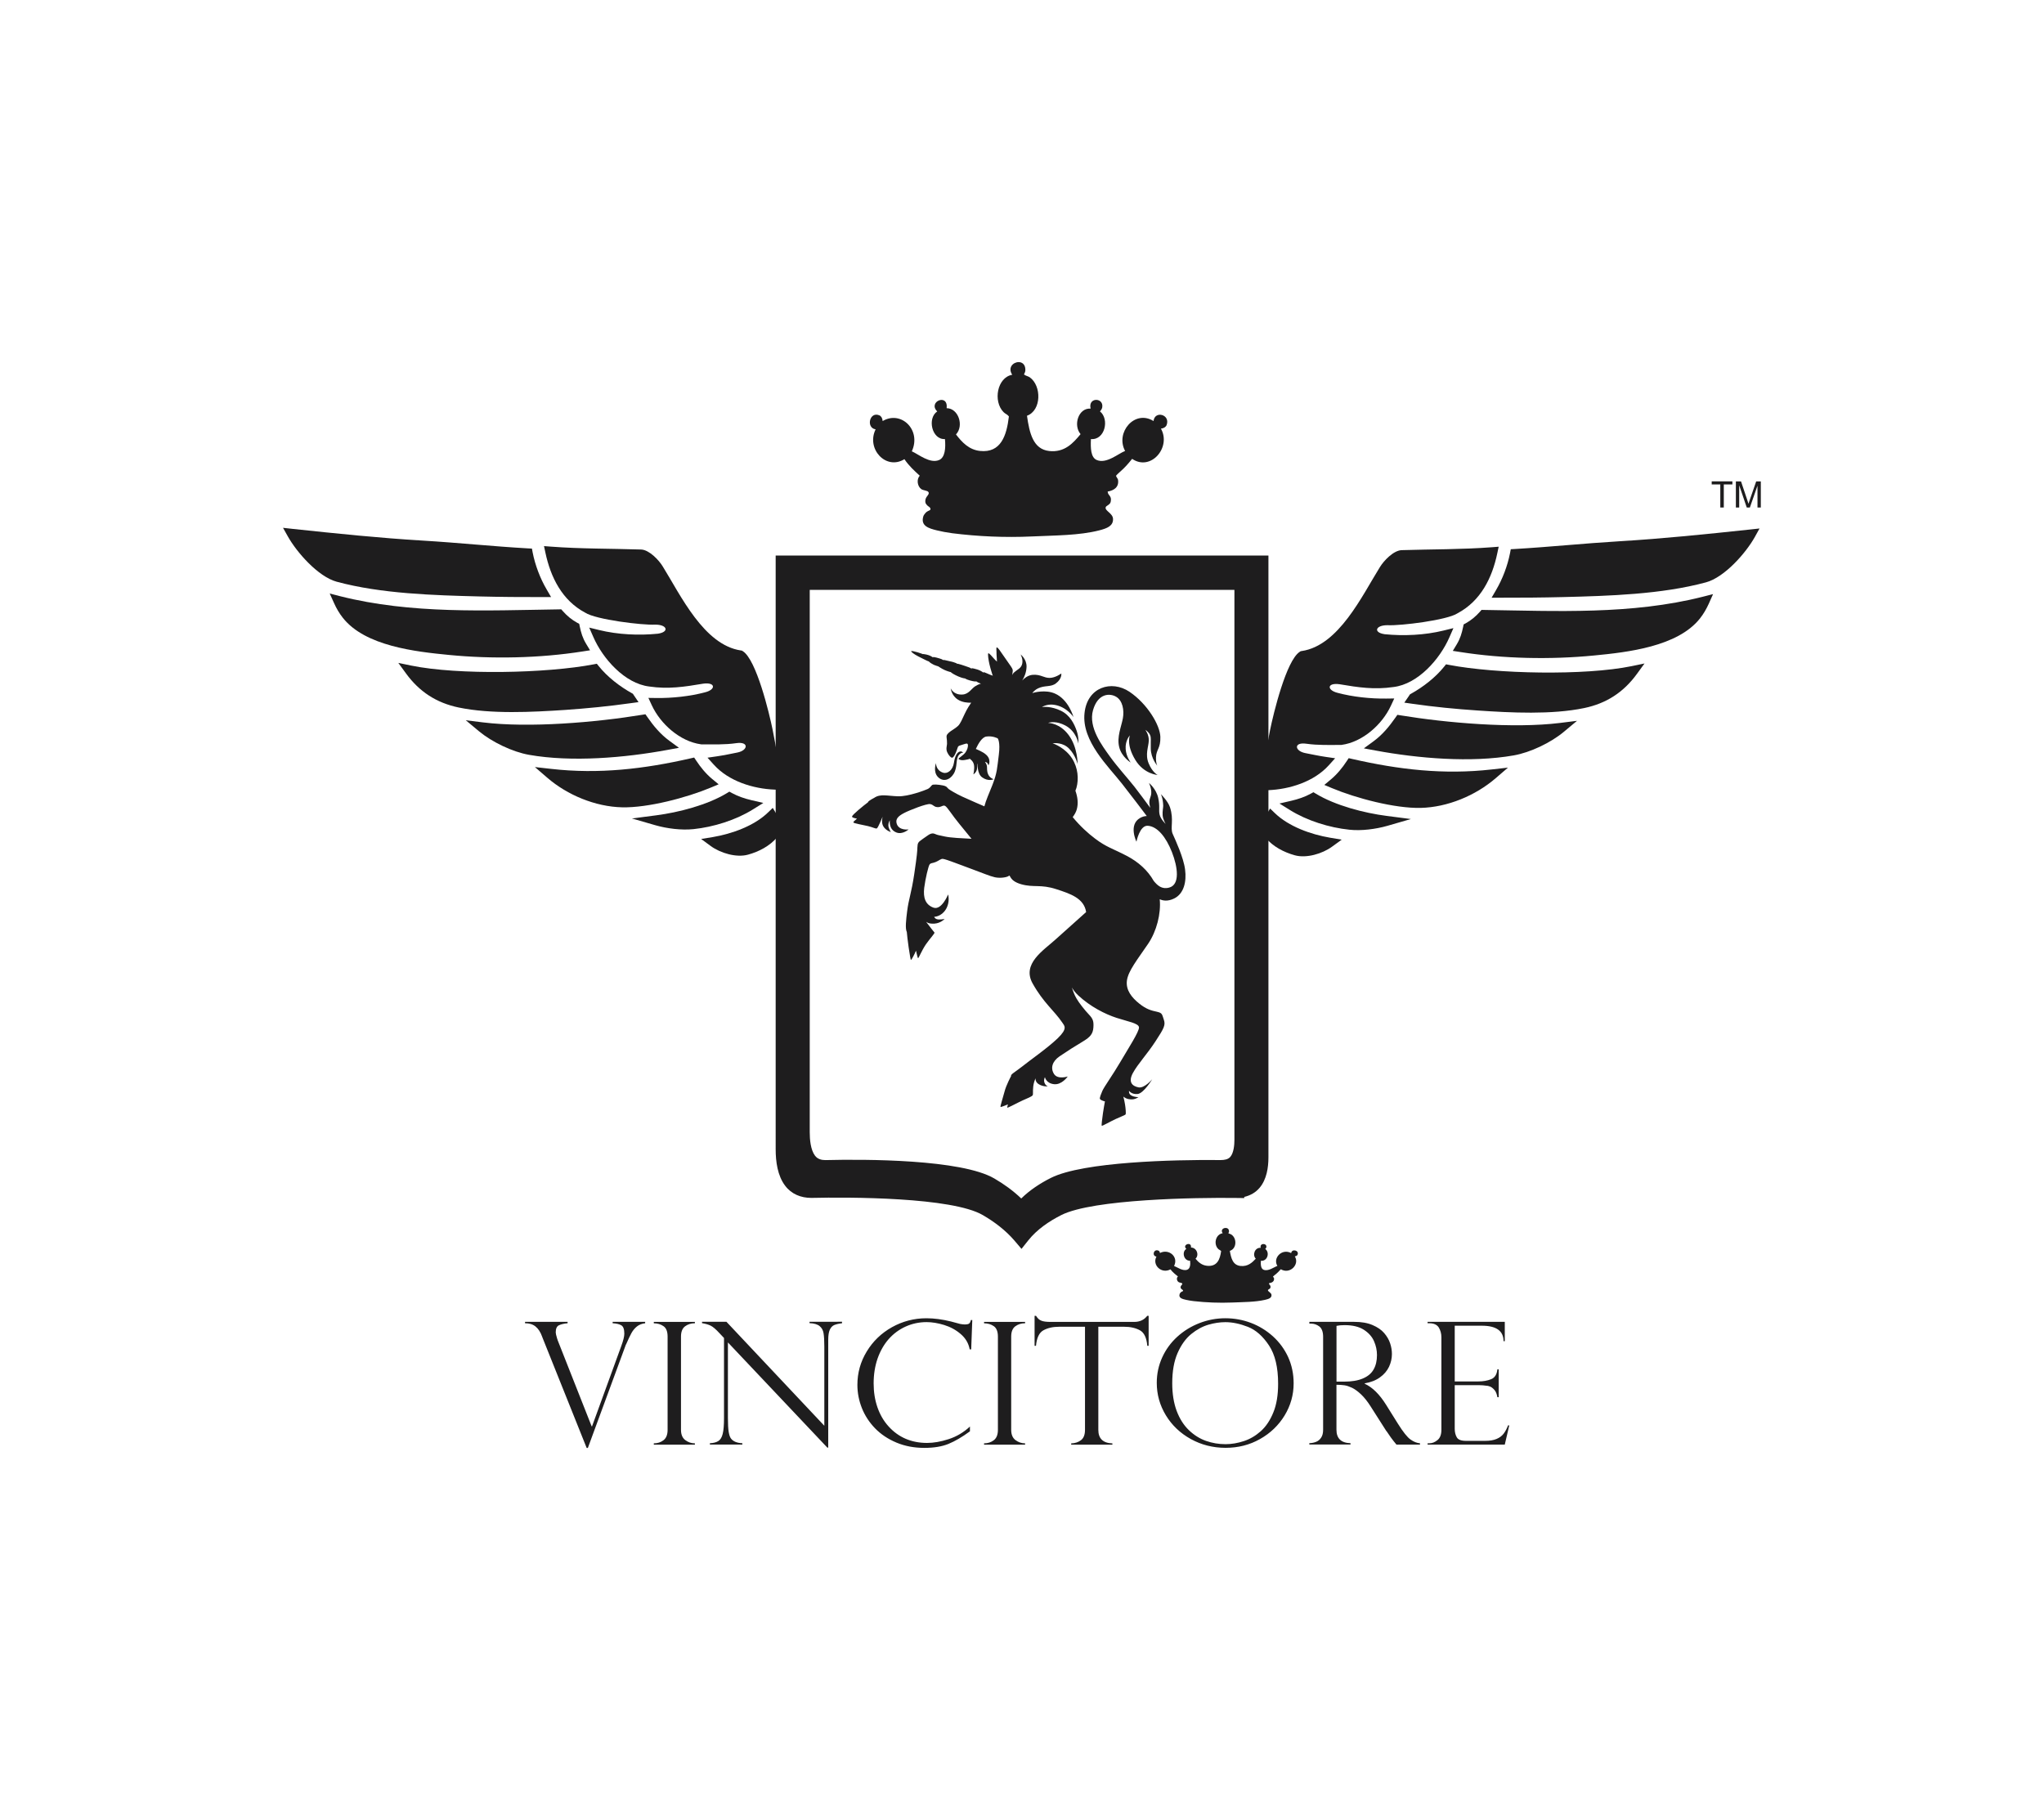
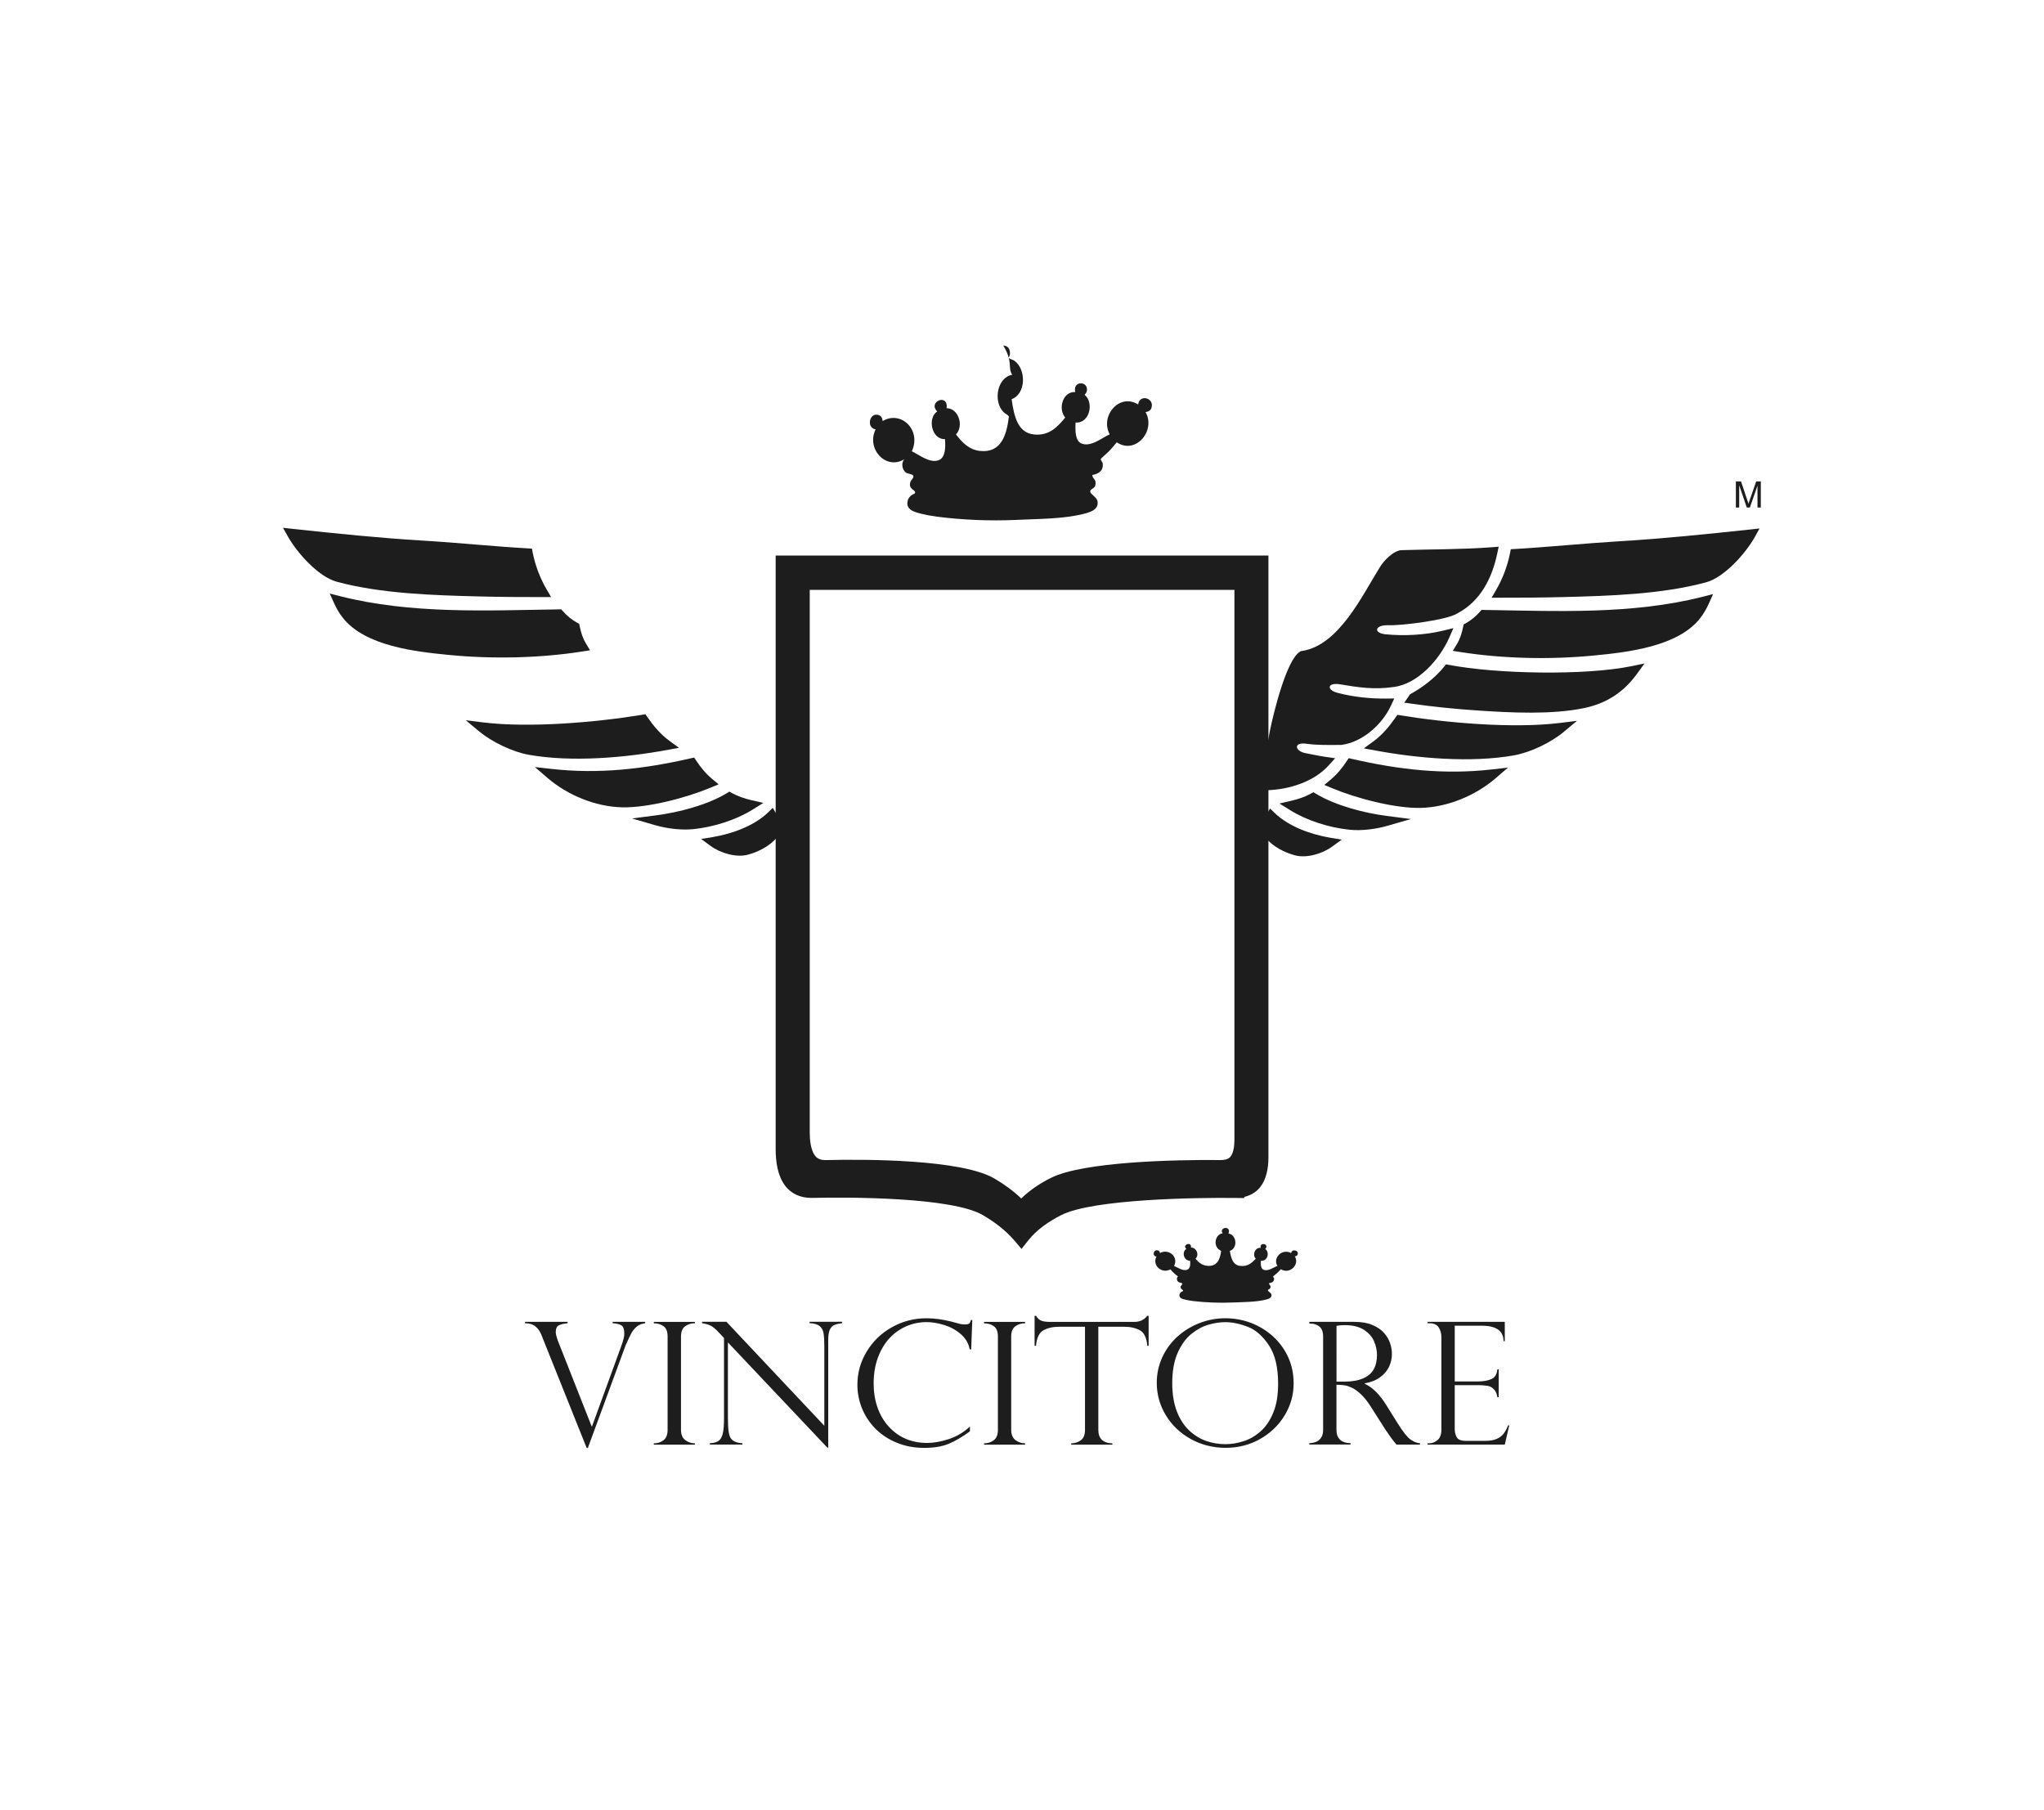
<svg xmlns="http://www.w3.org/2000/svg" version="1.1" id="Layer_1" x="0px" y="0px" viewBox="0 0 392.45 347.56" style="enable-background:new 0 0 392.45 347.56;" xml:space="preserve">
  <style type="text/css">
	.st0{fill:#1E1D1E;}
	.st1{fill-rule:evenodd;clip-rule:evenodd;fill:#1E1D1E;}
</style>
  <g>
    <path class="st0" d="M274.1,254.09v-0.27h14.82v3.71h-0.24c0-1.98-1.4-2.97-4.18-2.97h-5.19v10.7h4.56c0.9,0,1.71-0.14,2.41-0.42   c0.71-0.28,1.12-0.91,1.22-1.9h0.25v5.35h-0.25c-0.1-0.61-0.29-1.08-0.57-1.4c-0.28-0.32-0.56-0.54-0.84-0.65   c-0.28-0.11-0.52-0.16-0.74-0.16c-0.41-0.06-0.82-0.1-1.26-0.1h-4.78v8.37c0,0.63,0.13,1.17,0.39,1.63   c0.25,0.46,0.84,0.69,1.76,0.69h3.69c0.89,0,1.62-0.12,2.2-0.37c0.58-0.24,1.03-0.59,1.36-1.02c0.33-0.44,0.61-0.97,0.84-1.58h0.23   l-0.86,3.69H274.1v-0.25h0.34c0.53,0,1.05-0.2,1.55-0.61c0.51-0.4,0.76-1.07,0.76-1.98v-17.77c0-0.72-0.18-1.35-0.51-1.89   c-0.35-0.53-0.95-0.8-1.8-0.8H274.1z M251.73,254.16h-0.33v-0.34h8.6c1.39,0,2.56,0.2,3.52,0.61c0.96,0.41,1.71,0.92,2.24,1.54   c0.54,0.63,0.92,1.28,1.15,1.98c0.23,0.69,0.34,1.38,0.34,2.05c0,0.85-0.19,1.67-0.56,2.46c-0.38,0.78-0.95,1.46-1.74,2.02   c-0.78,0.57-1.75,0.95-2.93,1.15v0.07c1.49,0.68,2.86,2.04,4.12,4.06l2.25,3.6c1.01,1.61,1.82,2.63,2.44,3.06   c0.61,0.43,1.21,0.67,1.81,0.72v0.25h-4.52c-0.2-0.23-0.37-0.46-0.55-0.68c-0.17-0.22-0.35-0.45-0.53-0.7   c-0.12-0.16-0.28-0.41-0.5-0.73c-0.22-0.33-0.35-0.51-0.4-0.55l-2.97-4.66c-0.6-0.95-1.21-1.72-1.83-2.31   c-0.62-0.59-1.21-1.02-1.75-1.28c-0.54-0.25-1.02-0.42-1.46-0.48c-0.44-0.06-0.94-0.1-1.53-0.1v8.63c0,1.68,0.9,2.54,2.7,2.59v0.25   h-7.91v-0.25c0.49-0.02,0.93-0.11,1.32-0.27c0.38-0.15,0.7-0.42,0.95-0.8c0.26-0.38,0.38-0.89,0.38-1.53v-17.83   c0-0.94-0.24-1.6-0.73-1.99C252.84,254.35,252.31,254.16,251.73,254.16z M256.61,265.3h1.42c1.48,0,2.71-0.2,3.65-0.61   c0.95-0.4,1.64-0.98,2.06-1.74c0.43-0.75,0.64-1.67,0.64-2.76c0-0.91-0.19-1.8-0.57-2.66c-0.38-0.87-1.03-1.6-1.95-2.19   c-0.92-0.59-2.15-0.89-3.7-0.89c-0.63,0-1.15,0.05-1.55,0.14V265.3z M248.38,265.63c0,2.21-0.58,4.26-1.73,6.16   c-1.16,1.9-2.73,3.41-4.72,4.53c-1.99,1.13-4.2,1.69-6.61,1.69c-2.43,0-4.66-0.57-6.69-1.69c-2.02-1.12-3.62-2.64-4.78-4.55   c-1.16-1.91-1.75-3.99-1.75-6.24c0-1.73,0.35-3.35,1.04-4.87c0.69-1.52,1.66-2.85,2.9-3.98c1.25-1.13,2.66-2,4.26-2.62   c1.59-0.62,3.26-0.93,4.98-0.93c1.7,0,3.34,0.3,4.9,0.89c1.56,0.59,2.96,1.45,4.21,2.57c1.24,1.12,2.22,2.45,2.93,3.98   C248.02,262.11,248.38,263.8,248.38,265.63z M245.4,265.7c0-3.14-0.58-5.59-1.76-7.36c-1.17-1.77-2.52-2.96-4.04-3.56   c-1.54-0.6-2.97-0.9-4.33-0.9c-1.04,0-2.13,0.16-3.26,0.49c-1.12,0.33-2.22,0.92-3.28,1.78c-1.06,0.86-1.94,2.08-2.63,3.65   c-0.69,1.57-1.03,3.51-1.03,5.81c0,2.03,0.29,3.8,0.85,5.31c0.57,1.51,1.35,2.74,2.35,3.7c0.99,0.95,2.09,1.64,3.29,2.06   c1.2,0.42,2.44,0.63,3.74,0.63c1.16,0,2.33-0.2,3.52-0.59c1.19-0.39,2.27-1.03,3.26-1.91c0.98-0.88,1.79-2.08,2.4-3.59   C245.1,269.72,245.4,267.87,245.4,265.7z M220.55,258.42h-0.27c-0.13-1.54-0.6-2.53-1.42-2.98c-0.82-0.45-1.84-0.68-3.04-0.68   h-4.94v19.8c0,1.67,0.9,2.54,2.7,2.6v0.25h-7.91v-0.25c0.74-0.02,1.37-0.23,1.88-0.62c0.51-0.39,0.77-1.05,0.77-1.98v-19.8h-4.95   c-1.21,0-2.21,0.23-3.03,0.68c-0.82,0.45-1.29,1.45-1.43,2.98h-0.27v-5.76h0.27c0.18,0.27,0.33,0.46,0.47,0.59   c0.13,0.13,0.31,0.24,0.52,0.33c0.21,0.09,0.47,0.16,0.75,0.19c0.28,0.04,0.63,0.06,1.02,0.06h16.1c1.08,0,1.91-0.39,2.5-1.17h0.27   V258.42z M196.82,253.82v0.27c-0.74,0-1.37,0.2-1.89,0.59c-0.52,0.39-0.78,1.05-0.78,1.97v17.9c0,0.91,0.28,1.57,0.83,1.98   c0.55,0.41,1.17,0.62,1.84,0.62v0.25h-7.88v-0.25c0.72,0,1.34-0.2,1.87-0.6c0.52-0.4,0.79-1.06,0.79-1.99v-17.9   c0-0.98-0.27-1.65-0.79-2.01c-0.53-0.37-1.15-0.55-1.87-0.55v-0.27H196.82z M186.47,259.1h-0.29c-0.21-1.15-0.78-2.13-1.71-2.93   c-0.93-0.8-1.99-1.38-3.2-1.75c-1.21-0.37-2.33-0.55-3.37-0.55c-1.43,0-2.77,0.29-4.03,0.86c-1.25,0.57-2.33,1.37-3.25,2.41   c-0.91,1.04-1.62,2.29-2.13,3.74c-0.5,1.46-0.75,3.04-0.75,4.75c0,1.65,0.24,3.19,0.73,4.6c0.49,1.41,1.2,2.64,2.15,3.68   c0.94,1.04,2.03,1.83,3.26,2.36c1.24,0.53,2.61,0.8,4.12,0.8c1.26,0,2.65-0.24,4.15-0.73c1.51-0.49,2.87-1.29,4.08-2.42v0.92   c-1.5,1.1-2.87,1.9-4.11,2.41c-1.25,0.51-2.79,0.77-4.65,0.77c-1.96,0-3.74-0.34-5.36-1.02c-1.62-0.68-2.98-1.59-4.1-2.74   c-1.11-1.15-1.96-2.45-2.53-3.89c-0.57-1.44-0.86-2.92-0.86-4.45c0-2.29,0.59-4.43,1.79-6.4c1.19-1.97,2.81-3.53,4.84-4.67   c2.04-1.14,4.25-1.72,6.63-1.72c1.47,0,3.04,0.21,4.71,0.62l1.75,0.47c0.34,0.06,0.63,0.1,0.87,0.1c0.44,0,0.73-0.06,0.87-0.18   c0.15-0.12,0.26-0.35,0.33-0.67h0.27L186.47,259.1z M161.67,253.82v0.27c-0.63,0.07-1.13,0.19-1.49,0.34   c-0.37,0.16-0.65,0.46-0.86,0.91c-0.2,0.45-0.3,1.1-0.3,1.96v20.67h-0.17l-19.09-20.2v14.5c0,1.21,0.05,2.1,0.15,2.69   c0.1,0.59,0.24,1.01,0.44,1.27c0.42,0.55,1.14,0.85,2.18,0.9v0.25h-6.23v-0.25c0.7-0.03,1.24-0.18,1.63-0.43   c0.39-0.25,0.67-0.71,0.83-1.38c0.17-0.67,0.25-1.67,0.25-3.02v-15.38l-0.83-0.88c-0.72-0.79-1.31-1.29-1.75-1.5   c-0.44-0.21-0.98-0.36-1.64-0.47v-0.27h4.68l18.8,19.97v-15.22c0-1.14-0.05-1.99-0.15-2.56c-0.09-0.56-0.34-1.02-0.76-1.36   c-0.41-0.34-1.06-0.53-1.93-0.56v-0.27H161.67z M133.42,253.82v0.27c-0.75,0-1.37,0.2-1.89,0.59c-0.52,0.39-0.78,1.05-0.78,1.97   v17.9c0,0.91,0.28,1.57,0.83,1.98c0.55,0.41,1.16,0.62,1.84,0.62v0.25h-7.89v-0.25c0.72,0,1.34-0.2,1.86-0.6   c0.52-0.4,0.79-1.06,0.79-1.99v-17.9c0-0.98-0.26-1.65-0.79-2.01c-0.52-0.37-1.14-0.55-1.86-0.55v-0.27H133.42z M123.87,253.82   v0.27c-0.63,0.07-1.16,0.28-1.57,0.61c-0.42,0.33-0.78,0.76-1.07,1.29c-0.29,0.53-0.62,1.23-1,2.11c-0.05,0.05-0.11,0.18-0.17,0.39   l-7.19,19.54h-0.23l-8.47-21.15c0-0.04-0.02-0.1-0.07-0.19c-0.32-0.91-0.76-1.57-1.29-1.99c-0.53-0.42-1.2-0.62-2-0.61v-0.27h8.17   v0.27c-0.69,0.06-1.24,0.19-1.65,0.38c-0.42,0.19-0.63,0.65-0.63,1.38c0,0.19,0.09,0.59,0.27,1.18c0.02,0.05,0.04,0.11,0.06,0.17   c0.02,0.06,0.03,0.11,0.04,0.14l6.53,16.55h0.07l5.61-15.41c0.39-1.06,0.59-1.85,0.59-2.39c0-0.84-0.19-1.38-0.57-1.6   c-0.37-0.23-0.93-0.36-1.67-0.4v-0.27H123.87z" />
    <path class="st0" d="M234.76,236.8c-1.42,0.23-1.8,2.18-0.81,3.07c0.16,0.13,0.34,0.18,0.51,0.36c-0.22,1.6-0.76,3.01-2.68,2.83   c-1.05-0.1-1.7-0.72-2.24-1.36c0.76-0.71,0.22-2.15-0.87-2.15c0.16-1.26-1.79-0.53-0.89,0.26c-0.93,0.56-0.5,2.33,0.72,2.27   c0.09,0.76,0,1.51-0.53,1.72c-0.86,0.34-1.94-0.48-2.55-0.71c0.91-1.76-1-3.38-2.71-2.49c-0.03-0.25-0.15-0.41-0.32-0.47   c-0.91-0.34-1.26,1.04-0.35,1.16c-0.88,1.6,0.96,3.39,2.69,2.45c0.4,0.53,0.91,0.95,1.44,1.36c-0.33,0.28-0.24,0.85,0.13,1.09   c0.18,0.13,0.59,0.11,0.68,0.27c0.13,0.25-0.4,0.35-0.29,0.85c0.04,0.11,0.14,0.2,0.22,0.27c0.04,0.04,0.27,0.12,0.24,0.27   c-0.01,0.13-0.17,0.1-0.37,0.24c-0.08,0.06-0.25,0.25-0.27,0.33c-0.32,0.83,0.53,1.02,1.24,1.18c0.39,0.09,0.93,0.18,1.44,0.24   c2.37,0.27,4.89,0.37,7.4,0.27c2.13-0.09,4.38-0.08,6.27-0.51c0.72-0.16,1.31-0.36,1.27-0.94c-0.02-0.46-0.76-0.66-0.68-0.95   c0.04-0.13,0.4-0.19,0.47-0.44c0.12-0.53-0.26-0.49-0.28-0.86c0.6-0.09,1.07-0.36,0.97-0.98c-0.01-0.07-0.2-0.25-0.19-0.32   c0-0.02,0.29-0.25,0.38-0.32c0.49-0.38,0.75-0.67,1.12-1.07c1.74,1.05,3.67-0.93,2.68-2.48c0.27-0.03,0.45-0.13,0.53-0.3   c0.37-0.87-1.12-1.21-1.22-0.32c-1.75-0.97-3.59,0.94-2.65,2.46c-0.65,0.22-1.74,1.09-2.64,0.74c-0.54-0.22-0.58-0.97-0.53-1.72   c1.31,0.11,1.74-1.64,0.84-2.27c0.13-0.16,0.23-0.24,0.22-0.48c-0.03-0.68-1.34-0.65-1.09,0.25c-1.15-0.07-1.64,1.37-0.95,2.1   c-0.68,0.72-1.49,1.53-2.92,1.39c-1.49-0.15-1.82-1.49-2.06-2.9c1.36-0.43,1.38-2.47,0.25-3.16c-0.16-0.1-0.35-0.11-0.54-0.23   c0.09-0.17,0.16-0.25,0.12-0.47c-0.04-0.38-0.32-0.54-0.61-0.54C234.86,235.76,234.31,236.2,234.76,236.8" />
    <path class="st1" d="M155.47,113.27v104.16c0,1.36,0.16,3.35,1.01,4.48c0.49,0.65,1.23,0.85,1.97,0.85   c7.65-0.19,26.12-0.17,32.46,3.53c1.84,1.07,3.62,2.35,5.17,3.84c1.65-1.62,3.64-2.92,5.69-3.95c6.25-3.14,23.97-3.5,31.98-3.43   h0.68c0.62,0,1.38-0.11,1.8-0.62c0.66-0.79,0.78-2.3,0.78-3.27V113.27H155.47z M238.9,229.83v0.22l-1.77-0.02   c-7.34-0.09-27.23,0.2-33.35,3.28c-2.34,1.18-4.68,2.77-6.33,4.84l-1.32,1.66l-1.37-1.61c-1.68-1.96-3.84-3.59-6.06-4.88   c-5.91-3.45-25.65-3.47-32.92-3.3c-2.01,0-3.83-0.73-5.05-2.36c-1.45-1.93-1.8-4.63-1.8-6.97V106.67h94.61v115.56   c0,2-0.35,4.23-1.67,5.82C241.08,229,240.04,229.56,238.9,229.83z" />
    <path class="st1" d="M336.93,103.11c-1.75,3.13-5.85,7.76-9.38,8.71c-8.52,2.31-18.66,2.61-27.48,2.83c-4,0.1-8,0.13-11.99,0.12   l-1.69,0l0.85-1.46c1.26-2.15,2.21-4.67,2.69-7.11l0.14-0.74l0.75-0.04c6.72-0.39,13.42-1.09,20.14-1.49   c8.36-0.5,16.68-1.36,25-2.25l1.87-0.2L336.93,103.11z M328.09,115.92c-0.46,1.01-1.01,1.97-1.7,2.84   c-4.29,5.42-13.92,6.49-20.36,7.11c-8.3,0.81-17.41,0.63-25.66-0.67l-1.43-0.22l0.75-1.24c0.68-1.13,0.97-2.11,1.24-3.4l0.09-0.44   l0.39-0.21c1.04-0.57,1.97-1.35,2.75-2.24l0.3-0.34l0.45,0.01c14,0.21,28.36,0.93,42.05-2.54l1.95-0.5L328.09,115.92z    M270.51,133.64c0.02-0.04,0.05-0.07,0.07-0.11l0.13-0.2l0.21-0.12c2.32-1.29,4.68-3.11,6.35-5.19l0.37-0.46l0.57,0.11   c9.05,1.74,26.06,2.09,35.08,0.24l2.46-0.51l-1.48,2.03c-2.55,3.5-5.83,5.64-10.1,6.53c-6.22,1.3-14.09,0.9-20.44,0.47   c-4.2-0.28-8.4-0.69-12.56-1.29l-1.54-0.22L270.51,133.64z M263.68,142.37c1.73-1.26,3.05-2.86,4.27-4.61l0.35-0.5l0.61,0.1   c8.87,1.46,21.7,2.56,30.6,1.46l3.28-0.41l-2.54,2.12c-2.49,2.08-6.42,3.96-9.6,4.52c-8.19,1.45-18.39,0.58-26.57-0.94l-2.22-0.41   L263.68,142.37z M255.49,149.7c1.21-1,2.23-2.25,3.09-3.56l0.37-0.56l0.65,0.15c8.96,2.05,17.63,3.06,26.8,2.02l3.13-0.35   l-2.38,2.05c-3.87,3.33-9.25,5.56-14.36,5.68c-4.97,0.12-12.43-1.86-17.04-3.79l-1.48-0.62L255.49,149.7z M255.75,162.58   c-1.84,1.35-4.91,2.27-7.15,1.65c-2.12-0.59-4.17-1.67-5.61-3.36l-0.23-0.27v-3.53l1.1-1.82l0.88,0.85   c2.69,2.62,6.97,4.13,10.61,4.75l2.26,0.38L255.75,162.58z M266.39,158.57c-2.23,0.64-5.01,1-7.31,0.75   c-3.86-0.4-8.13-1.73-11.43-3.79l-1.99-1.24l2.28-0.53c1.29-0.3,2.59-0.73,3.75-1.37l0.49-0.27l0.48,0.29   c3.73,2.26,9.24,3.7,13.59,4.26l4.64,0.6L266.39,158.57z M279.85,117.76l-0.01,0.01c-1.99,1.31-10.91,2.41-13.41,2.28l-0.05,0   c-2.3,0-2.73,1.39-0.58,1.72l0.04,0.01c3.67,0.37,7.72,0.18,11.31-0.7l1.91-0.47l-0.79,1.8c-1.82,4.16-6.01,8.94-10.71,9.51   c-3.68,0.54-6.75,0.08-10.34-0.53c-2.45-0.35-2.51,1.12-0.4,1.65c2.92,0.78,6.32,1.14,9.34,1.1l1.54-0.02l-0.65,1.4   c-1.67,3.61-5.43,6.96-9.44,7.51l-0.06,0.01h-0.07c-2.22,0-4.44,0.09-6.65-0.23c-2.49-0.36-2.28,1.4-0.21,1.8   c1.31,0.25,2.61,0.54,3.93,0.73l1.8,0.26l-1.22,1.35c-2.85,3.16-7.52,4.62-11.67,4.78l-1.05,0.04l0.04-1.05   c0.13-3.51,0.7-7.07,1.4-10.51c0.64-3.15,3.11-13.42,5.72-15.06l0.17-0.11l0.2-0.03c7.11-1.05,11.59-10.64,14.99-16.09   c0.75-1.25,2.61-3.2,4.16-3.28c5.79-0.18,11.59-0.12,17.37-0.56l1.29-0.1l-0.27,1.27C286.49,110.97,284.3,115.4,279.85,117.76   L279.85,117.76z" />
-     <path class="st1" d="M194.35,71.96c-2.91,0.52-3.71,5.1-1.67,7.17c0.32,0.34,0.71,0.41,1.03,0.83c-0.44,3.73-1.56,7.04-5.53,6.63   c-2.15-0.22-3.49-1.69-4.63-3.17c1.58-1.68,0.46-5.03-1.79-5.04c0.33-2.95-3.69-1.23-1.81,0.62c-1.95,1.3-1.05,5.45,1.48,5.31   c0.17,1.76,0.01,3.51-1.09,4.01c-1.77,0.79-4.01-1.11-5.27-1.66c1.89-4.11-2.07-7.91-5.6-5.81c-0.04-0.58-0.3-0.96-0.64-1.1   c-1.89-0.8-2.59,2.42-0.71,2.69c-1.84,3.75,1.98,7.92,5.53,5.73c0.82,1.23,1.88,2.21,2.95,3.18c-0.65,0.66-0.48,1.99,0.26,2.55   c0.4,0.31,1.24,0.25,1.42,0.62c0.26,0.58-0.82,0.83-0.59,2c0.05,0.24,0.27,0.45,0.44,0.62c0.1,0.1,0.55,0.28,0.52,0.63   c-0.03,0.29-0.36,0.22-0.77,0.55c-0.17,0.13-0.53,0.59-0.58,0.76c-0.64,1.94,1.1,2.39,2.57,2.76c0.84,0.21,1.92,0.41,2.95,0.55   c4.92,0.62,10.1,0.86,15.3,0.62c4.41-0.21,9.05-0.17,12.94-1.17c1.48-0.38,2.71-0.84,2.64-2.22c-0.05-1.07-1.59-1.53-1.41-2.2   c0.07-0.34,0.82-0.45,0.96-1.04c0.27-1.24-0.53-1.15-0.58-1.99c1.24-0.22,2.21-0.86,1.99-2.28c-0.03-0.19-0.4-0.61-0.37-0.76   c0-0.06,0.56-0.59,0.75-0.75c1.01-0.88,1.56-1.55,2.33-2.49c3.58,2.44,7.56-2.2,5.53-5.8c0.56-0.07,0.94-0.32,1.09-0.69   c0.77-2.05-2.3-2.83-2.51-0.77c-3.62-2.26-7.38,2.21-5.46,5.74c-1.34,0.52-3.6,2.55-5.47,1.73c-1.12-0.5-1.18-2.27-1.09-4.01   c2.7,0.23,3.59-3.83,1.74-5.31c0.27-0.36,0.47-0.55,0.45-1.11c-0.07-1.6-2.76-1.51-2.25,0.57c-2.37-0.16-3.38,3.21-1.93,4.9   c-1.4,1.7-3.07,3.58-6.04,3.24c-3.08-0.35-3.78-3.46-4.25-6.77c2.8-1.01,2.83-5.77,0.52-7.39c-0.34-0.22-0.73-0.25-1.1-0.54   c0.19-0.39,0.31-0.59,0.26-1.1c-0.08-0.89-0.66-1.27-1.28-1.27C194.56,69.53,193.43,70.56,194.35,71.96" />
-     <path class="st1" d="M184.92,144.57c0,0-0.27-0.17-0.76,0.35c-0.75,0.81-0.23,2.35-1.07,3.69c-0.78,1.25-2.08,1.52-2.98,0.61   c-1.02-1.01-0.4-2.7-0.4-2.7s-0.06,1.39,1.37,1.85c0.87,0.27,1.86-0.51,2.08-1.92c0.18-1.27,0.61-1.99,1.1-2.13   c0.08-0.02,0.14-0.03,0.2-0.03C184.8,144.29,184.92,144.57,184.92,144.57 M191.36,124.31L191.36,124.31c0.16,0,0.34,0.21,0.71,0.74   c0.38,0.52,1.56,2.22,2.02,2.9c0.47,0.69,0.37,0.75,0.32,1.21c-0.01,0.12-0.05,0.28-0.06,0.46c0.07-0.17,0.19-0.36,0.41-0.55   c0.58-0.52,1.33-0.75,1.51-1.64c0.19-0.89-0.32-1.77-0.32-1.77s1.19,0.88,1.15,2.39c-0.04,1.09-0.44,1.99-0.83,2.62   c0.41-0.45,1.07-0.99,1.97-1.09c0.86-0.07,1.41,0.11,1.92,0.29c0.43,0.15,0.83,0.3,1.35,0.3c1.14,0,2.26-0.85,2.26-0.85   s0.18,0.98-1.02,1.89c-0.98,0.77-2.11,0.33-3.45,0.97c-0.51,0.24-0.89,0.63-1.1,0.9c0.35-0.11,2.52-0.7,4.34,0.09   c2.65,1.15,3.57,4.52,3.57,4.52s-1.27-1.95-3.61-2.34c-1.22-0.21-2.08,0.21-2.4,0.38c0,0.01,0,0.01,0.01,0.03   c0.22-0.03,1.72-0.18,3.55,0.7c1.8,0.85,2.61,2.57,3.06,3.86c0.45,1.31,0.33,2.44,0.33,2.44s-0.36-2.31-2.5-3.45   c-1.7-0.89-2.91-0.64-3.32-0.5c0.28,0.01,2.28,0.1,3.93,2.3c1.79,2.37,1.74,5.61,1.74,5.61s-0.4-1.73-1.65-2.99   c-1.15-1.17-2.73-1.06-3.15-1.01c0.34,0.12,2.43,0.89,3.74,2.92c1.14,1.78,1.31,3.95,0.84,5.63c-0.06,0.19-0.12,0.38-0.2,0.56   c0.42,1.19,0.59,2.42,0.26,3.59c-0.15,0.54-0.44,1.02-0.78,1.48c1.39,1.7,2.96,3.13,4.3,4.13c2.21,1.67,3.32,1.87,6.1,3.32   c2.19,1.15,4,2.75,5.16,4.81c0.71,0.86,1.55,1.66,2.97,1.27c2.09-0.56,1.66-3.91,0.52-6.82c-1.15-2.91-2.79-4.92-4.63-5.05   c-1.57-0.11-2.18,3.06-2.18,3.06s-1.6-3.25,0.7-4.56c0.46-0.26,0.89-0.36,1.28-0.37c-0.89-1.18-2.86-3.79-4.75-6.2   c-2.53-3.24-7.79-8.17-7.2-13.57c0.52-5,5.19-6.4,8.63-4.09c3.43,2.32,5.85,6.38,5.93,8.64c0.06,2.27-0.79,2.4-0.84,3.96   c-0.03,1.25,0.27,1.62,0.27,1.62s-1.24-1.39-1.27-3.29c-0.03-1.91,0.1-2.08-0.15-2.66c-0.26-0.57-0.9-0.96-0.9-0.96   s0.7,0.87,0.67,2.06c-0.04,1.2-0.75,2.66-0.02,4.39c0.72,1.74,1.72,2.22,1.72,2.22s-2.63-0.16-4.29-2.9   c-1.82-3-1.03-4.71-1.03-4.71s-0.94,0.96-0.82,2.63c0.1,1.47,0.97,2.59,0.97,2.59s-1.76-1.06-2.22-3c-0.47-1.94,0.42-3.9,0.71-5.48   c0.29-1.59-0.05-3.42-1.29-4.15c-1.19-0.71-3.5-0.71-4.44,2.58c-0.94,3.3,1.79,6.86,3.25,8.9c1.48,2.05,3.29,4.01,4.71,5.8   c0.78,1.01,2.06,2.72,3.03,4.05c-0.07-0.27-0.12-0.56-0.16-0.83c-0.09-0.84,0.31-1.28,0.35-1.92c0.09-0.98-0.44-2.04-0.44-2.04   s1.38,1.12,1.77,2.84c0.38,1.73,0.07,2.31,0.27,3.22c0.19,0.91,1.16,1.81,1.16,1.81s-0.52-0.87-0.57-1.64   c-0.06-0.78,0.11-1.41,0.11-1.85c-0.04-1.43-0.45-2.22-0.45-2.22s1.36,1.33,1.75,2.52c0.79,2.41,0.01,3.93,0.51,5.09   c0.51,1.15,2.11,4.58,2.39,6.88c0.3,2.3-0.22,4.63-2.11,5.55c-1.26,0.61-2.18,0.4-2.76,0.14c0.27,2.75-0.59,6.14-2.24,8.57   c-2.02,2.98-3.82,5.19-4.06,7.05c-0.24,1.86,0.97,3.29,2.35,4.4c1.38,1.11,2.33,1.35,3.4,1.58c1.06,0.24,0.98,0.48,1.33,1.5   c0.36,1.03,0.09,1.61-1.58,4.16c-1.67,2.56-3.37,4.31-4.35,6.1c-0.97,1.8-0.08,2.53,1.07,2.76c1.15,0.23,2.64-1.56,2.64-1.56   s-1.64,2.73-2.82,2.84c-1.17,0.1-1.63-0.62-1.63-0.62s-0.14,0.61,0.47,0.92c0.61,0.32,1.33,0.3,1.33,0.3s-0.66,0.52-1.54,0.42   c-0.85-0.07-1.03-0.32-1.35-0.52c0.11,0.43,0.26,1.09,0.32,1.52c0.12,0.71,0.19,1.73,0.12,1.87c-0.06,0.15-0.91,0.44-1.96,0.93   c-1.04,0.49-2.51,1.33-2.62,1.28c-0.11-0.05,0.09-1.42,0.22-2.42c0.1-0.76,0.3-1.81,0.38-2.26c-0.39-0.09-0.87-0.29-0.96-0.47   c-0.1-0.24,0.26-1.05,0.46-1.54c0.32-0.77,2-3.07,3.46-5.57c1.46-2.5,3.65-5.86,3.58-6.65c-0.08-0.79-2.14-1.11-4.32-1.82   c-2.18-0.71-5.02-2.14-7.35-4.31c-0.56-0.53-0.95-1.03-1.21-1.52c0.19,0.62,0.45,1.39,0.87,2.1c0.48,0.85,1.63,2.3,2.4,3.1   c0.79,0.83,0.94,1.32,0.85,2.52c-0.1,1.2-0.6,1.79-1.95,2.61c-1.37,0.81-3.13,1.93-4.54,2.89c-1.42,0.97-1.78,2.28-1.06,3.4   c0.72,1.11,2.63,0.47,2.63,0.47s-1.13,1.65-2.64,1.48c-1.51-0.17-1.74-1.34-1.74-1.34s-0.23,0.38-0.14,0.86   c0.13,0.69,0.68,0.9,0.68,0.9s-0.91,0.08-1.68-0.39c-0.67-0.38-0.69-0.99-0.68-1.17c-0.15,0.39-0.36,0.98-0.42,1.54   c-0.13,1.15,0.02,1.52-0.13,1.74c-0.14,0.23-1.01,0.58-1.9,0.97c-0.89,0.4-2.83,1.46-2.95,1.4c-0.05-0.01,0.01-0.26,0.12-0.63   c-0.56,0.22-1.34,0.53-1.42,0.5c-0.11-0.06,0.45-1.78,0.77-2.98c0.3-1.2,1.26-2.98,1.26-2.98c-0.18-0.27,0.86-0.82,2.14-1.83   c1.26-1.03,4.85-3.52,6.81-5.41c1.95-1.88,1.28-2.39,0.9-2.97c-1.58-2.35-3.62-3.79-5.73-7.56c-2.1-3.77,2.1-6.34,4.42-8.45   c1.74-1.58,4.56-4.09,5.86-5.25c-0.41-2.67-3.07-3.53-5.72-4.39c-3.02-0.99-4.33-0.27-6.74-0.95c-2.4-0.68-2.03-1.92-2.38-1.61   c-0.35,0.29-1.65,0.49-2.68,0.27c-1.03-0.23-2.29-0.8-4.52-1.61c-2.24-0.81-4.65-1.79-5.43-1.92c-0.42-0.06-0.71,0.3-1.42,0.6   c-0.67,0.28-0.96,0.14-1.19,0.51c-0.21,0.33-0.77,2.58-1.01,4.45c-0.22,1.87,0.21,3.23,1.77,3.8c1.57,0.57,2.82-2.53,2.82-2.53   s0.43,1.48-0.45,2.88c-0.87,1.41-2.22,1.41-2.22,1.41s0.06,0.31,0.52,0.46c0.46,0.15,1.48-0.04,1.48-0.04s-0.76,0.81-1.95,0.89   c-1.18,0.08-1.56-0.33-1.56-0.33s-0.01,0.01-0.02,0.02c0.53,0.69,1.46,1.91,1.57,2.01c0.14,0.14-0.84,1.13-1.63,2.27   c-0.79,1.15-1.39,2.69-1.51,2.67c-0.08-0.02-0.22-0.69-0.4-1.45c-0.24,0.64-0.86,1.76-0.95,1.79c-0.11,0.04-0.21-0.96-0.46-2.43   c-0.18-1.22-0.32-2.51-0.35-2.93c-0.35-0.72-0.13-2.4,0.06-3.98c0.29-2.36,0.82-3.46,1.37-7.19c0.55-3.73,0.57-4.28,0.6-5.1   c0.03-0.82,0.21-0.99,0.5-1.22c0.28-0.22,0.91-0.67,1.56-1.11c0.65-0.45,1.04-0.37,1.42-0.2c0.37,0.17,0.54,0.18,1.78,0.45   c1.14,0.25,3.32,0.35,5.13,0.44c-0.93-1.16-1.87-2.31-2.38-2.92c-1.29-1.55-2.24-3.14-2.68-3.39c-0.24-0.14-0.46-0.02-0.73,0.09   c-0.21,0.08-0.45,0.17-0.78,0.14c-0.73-0.07-0.69-0.44-1.35-0.58c-0.66-0.14-3.97,1.16-5.02,1.71c-1.05,0.55-1.74,1.12-1.41,2.09   c0.46,1.34,2.27,1.06,2.27,1.06s-1.15,1.05-2.34,0.59c-1.54-0.6-1.26-2.33-1.26-2.33s-0.31,0.38-0.28,1.05   c0.01,0.44,0.46,1.2,0.46,1.2s-0.95-0.3-1.42-1.08c-0.48-0.77-0.14-1.89-0.14-1.89s-0.88,2.17-1.12,2.27   c-0.26,0.09-0.69-0.21-1.71-0.45c-1-0.24-2.76-0.52-2.8-0.71c-0.01-0.12,0.27-0.35,0.7-0.71c-0.3-0.06-0.9-0.19-0.94-0.36   c-0.05-0.22,0.53-0.69,1.25-1.34c0.59-0.52,1.5-1.22,1.82-1.46v-0.04c0.07-0.24,1.19-0.81,1.19-0.81c1.19-0.82,2.6-0.34,4.59-0.29   c2,0.05,5.16-1.17,5.65-1.39c0.5-0.23,0.66-0.63,0.88-0.78c0.21-0.15,1.16-0.09,2.03,0.08c0.88,0.18,0.82,0.46,1.13,0.69   c0.3,0.23,1.39,0.89,2.61,1.46c1.21,0.57,4.21,1.85,4.25,1.87c0.32-1.23,0.87-2.38,1.56-4.14c0.91-2.36,0.88-3.16,1.21-5.72   c0.33-2.56-0.21-3.19-0.21-3.19s-0.95-0.53-2.19-0.35c-0.82,0.12-1.54,1.36-2.01,2.38c0.15,0.07,0.42,0.17,0.86,0.39   c0.85,0.41,1.54,0.94,1.7,1.62c0.17,0.76-0.16,1.16-0.16,1.16s0-0.27-0.21-0.48c-0.22-0.22-0.43-0.18-0.43-0.18   s0.31,0.36,0.37,0.77c0.06,0.41-0.06,0.95,0.25,1.62c0.28,0.67,1.04,0.92,1.04,0.92s-1.03,0.49-2.21-0.37   c-1.03-0.74-0.81-2.62-0.93-2.64c-0.05,0,0.07,0.84-0.14,1.34c-0.23,0.54-0.61,0.73-0.61,0.73s0.26-1.06,0.11-1.84   c-0.15-0.76-0.77-1.11-0.77-1.11l0.04-0.08c-0.25,0.14-0.56,0.18-0.98,0.26c-0.79,0.15-1.18-0.1-1.26-0.21   c-0.06-0.1,0.89-0.65,1.31-1.19c0.39-0.54,0.57-1.16,0.49-1.55c-0.06-0.4-0.65-0.08-1.34,0.12c-0.69,0.18-0.54,0.34-0.82,1.06   c-0.27,0.71-0.56,1.29-0.85,1.34c-0.2,0.04-0.66-0.39-0.95-1.04c-0.29-0.64-0.06-1.22-0.04-1.61c0.02-0.4-0.04-0.89-0.09-1.31   c-0.03-0.41,0.12-0.51,0.43-0.84c0.31-0.32,1.29-0.83,1.76-1.29c0.48-0.46,0.8-1.29,1.31-2.36c0.42-0.92,1.04-1.84,1.23-2.11   c-0.68,0.02-1.7-0.05-2.56-0.6c-1.25-0.8-1.37-2.16-1.37-2.16s0.51,1.31,2.28,1.19c1.18-0.08,1.73-1.15,2.39-1.57   c0.83-0.52,1.14-0.5,1.14-0.5h0.01c-0.33-0.13-0.73-0.31-0.87-0.44c0,0-0.2,0.01-0.41-0.01c-0.29-0.03-1.39-0.27-1.76-0.56   c0,0-0.52-0.04-1.34-0.4c-0.83-0.37-1.13-0.58-1.4-0.79c-0.02-0.01-0.04-0.05-0.06-0.07v0.03c0,0-0.55-0.13-1.18-0.41   c-0.62-0.29-1.12-0.65-1.21-0.7c0,0-0.52-0.14-0.82-0.28c-0.3-0.14-0.75-0.41-0.93-0.61c-0.03-0.02-0.04-0.05-0.06-0.06l0.01,0.01   c-0.2-0.02-1.08-0.5-1.98-0.94c-0.9-0.45-1.45-0.92-1.4-1.02c0.06-0.1,0.71,0.06,1.22,0.21c0.51,0.15,0.94,0.32,0.94,0.32   s0.04,0.03,0.12,0.08c-0.06-0.04-0.08-0.08-0.08-0.08s0.71,0.07,1.17,0.24c0.49,0.17,0.73,0.38,0.73,0.38s0.11-0.03,0.28-0.02   c0.18,0.02,0.69,0.14,1.05,0.26c0.32,0.11,0.45,0.14,0.62,0.25c0.03,0.01,0.07,0.05,0.11,0.09c0-0.02,0-0.04,0.03-0.05   c0.07-0.04,0.78,0.16,1.3,0.27c0.41,0.07,0.9,0.24,1.14,0.34c0.11,0.04,0.18,0.11,0.23,0.17c0-0.04,0.01-0.06,0.1-0.05   c0.28,0.05,1,0.3,1.48,0.46c0.65,0.24,0.86,0.28,1.02,0.41c0.05,0.03,0.11,0.11,0.17,0.2c-0.07-0.12-0.09-0.2-0.06-0.2   c0.08-0.05,0.77,0.11,1.15,0.24c0.45,0.15,0.81,0.35,0.96,0.46c0.08,0.05,0.13,0.12,0.15,0.16c0-0.04,0-0.07,0.04-0.09   c0.11-0.11,1.03,0.41,1.61,0.59c0.08,0.02,0.16,0.04,0.24,0.07l-0.09-0.08c0,0-0.4-1.24-0.59-2.06c-0.2-0.82-0.38-2.09-0.23-2.17   c0.16-0.07,0.78,0.7,1.05,0.99c0.21,0.23,0.43,0.46,0.61,0.61v-0.02c-0.03-0.41-0.06-0.96-0.09-1.47v-0.15c0-0.05,0-0.11,0-0.15   C191.29,124.75,191.29,124.32,191.36,124.31z" />
+     <path class="st1" d="M194.35,71.96c-2.91,0.52-3.71,5.1-1.67,7.17c0.32,0.34,0.71,0.41,1.03,0.83c-0.44,3.73-1.56,7.04-5.53,6.63   c-2.15-0.22-3.49-1.69-4.63-3.17c1.58-1.68,0.46-5.03-1.79-5.04c0.33-2.95-3.69-1.23-1.81,0.62c-1.95,1.3-1.05,5.45,1.48,5.31   c0.17,1.76,0.01,3.51-1.09,4.01c-1.77,0.79-4.01-1.11-5.27-1.66c1.89-4.11-2.07-7.91-5.6-5.81c-0.04-0.58-0.3-0.96-0.64-1.1   c-1.89-0.8-2.59,2.42-0.71,2.69c-1.84,3.75,1.98,7.92,5.53,5.73c-0.65,0.66-0.48,1.99,0.26,2.55   c0.4,0.31,1.24,0.25,1.42,0.62c0.26,0.58-0.82,0.83-0.59,2c0.05,0.24,0.27,0.45,0.44,0.62c0.1,0.1,0.55,0.28,0.52,0.63   c-0.03,0.29-0.36,0.22-0.77,0.55c-0.17,0.13-0.53,0.59-0.58,0.76c-0.64,1.94,1.1,2.39,2.57,2.76c0.84,0.21,1.92,0.41,2.95,0.55   c4.92,0.62,10.1,0.86,15.3,0.62c4.41-0.21,9.05-0.17,12.94-1.17c1.48-0.38,2.71-0.84,2.64-2.22c-0.05-1.07-1.59-1.53-1.41-2.2   c0.07-0.34,0.82-0.45,0.96-1.04c0.27-1.24-0.53-1.15-0.58-1.99c1.24-0.22,2.21-0.86,1.99-2.28c-0.03-0.19-0.4-0.61-0.37-0.76   c0-0.06,0.56-0.59,0.75-0.75c1.01-0.88,1.56-1.55,2.33-2.49c3.58,2.44,7.56-2.2,5.53-5.8c0.56-0.07,0.94-0.32,1.09-0.69   c0.77-2.05-2.3-2.83-2.51-0.77c-3.62-2.26-7.38,2.21-5.46,5.74c-1.34,0.52-3.6,2.55-5.47,1.73c-1.12-0.5-1.18-2.27-1.09-4.01   c2.7,0.23,3.59-3.83,1.74-5.31c0.27-0.36,0.47-0.55,0.45-1.11c-0.07-1.6-2.76-1.51-2.25,0.57c-2.37-0.16-3.38,3.21-1.93,4.9   c-1.4,1.7-3.07,3.58-6.04,3.24c-3.08-0.35-3.78-3.46-4.25-6.77c2.8-1.01,2.83-5.77,0.52-7.39c-0.34-0.22-0.73-0.25-1.1-0.54   c0.19-0.39,0.31-0.59,0.26-1.1c-0.08-0.89-0.66-1.27-1.28-1.27C194.56,69.53,193.43,70.56,194.35,71.96" />
    <path class="st1" d="M56.24,101.56c8.32,0.89,16.65,1.75,25,2.25c6.72,0.4,13.42,1.11,20.14,1.49l0.75,0.04l0.14,0.74   c0.48,2.44,1.43,4.96,2.69,7.11l0.85,1.46l-1.69,0c-4,0.01-8-0.02-12-0.12c-8.82-0.22-18.96-0.52-27.48-2.83   c-3.53-0.96-7.63-5.58-9.38-8.71l-0.92-1.64L56.24,101.56z" />
    <path class="st1" d="M65.26,114.47c13.7,3.47,28.05,2.75,42.05,2.54l0.45-0.01l0.3,0.34c0.78,0.89,1.71,1.67,2.76,2.24l0.39,0.21   l0.09,0.44c0.27,1.29,0.56,2.27,1.24,3.4l0.75,1.24l-1.43,0.22c-8.25,1.3-17.35,1.48-25.66,0.67c-6.44-0.63-16.07-1.69-20.36-7.11   c-0.69-0.87-1.25-1.83-1.7-2.84l-0.83-1.84L65.26,114.47z" />
-     <path class="st1" d="M121.05,135.03c-4.17,0.59-8.36,1-12.56,1.29c-6.35,0.42-14.21,0.83-20.44-0.47   c-4.26-0.89-7.54-3.03-10.09-6.53l-1.48-2.03l2.46,0.51c9.02,1.85,26.03,1.5,35.08-0.24l0.57-0.11l0.37,0.46   c1.67,2.08,4.03,3.9,6.35,5.19l0.21,0.12l0.13,0.2c0.02,0.04,0.05,0.07,0.07,0.11l0.88,1.29L121.05,135.03z" />
    <path class="st1" d="M128.14,144c-8.18,1.51-18.38,2.39-26.57,0.94c-3.18-0.56-7.1-2.45-9.6-4.52l-2.54-2.12l3.28,0.41   c8.9,1.1,21.73,0,30.6-1.46l0.61-0.1l0.35,0.5c1.21,1.75,2.54,3.35,4.27,4.61l1.82,1.33L128.14,144z" />
    <path class="st1" d="M136.48,151.23c-4.61,1.93-12.08,3.91-17.04,3.79c-5.12-0.12-10.5-2.34-14.36-5.68l-2.38-2.05l3.13,0.35   c9.17,1.04,17.84,0.02,26.8-2.03l0.65-0.15l0.37,0.56c0.86,1.3,1.88,2.56,3.09,3.56l1.24,1.02L136.48,151.23z" />
    <path class="st1" d="M136.88,160.73c3.64-0.62,7.92-2.13,10.61-4.75l0.88-0.85l1.1,1.82v3.53l-0.23,0.27   c-1.44,1.69-3.5,2.78-5.62,3.36c-2.24,0.62-5.3-0.3-7.15-1.65l-1.85-1.36L136.88,160.73z" />
    <path class="st1" d="M125.97,156.56c4.34-0.56,9.85-1.99,13.59-4.26l0.48-0.29l0.49,0.27c1.16,0.63,2.46,1.07,3.75,1.37l2.28,0.53   l-1.99,1.24c-3.3,2.06-7.57,3.39-11.43,3.79c-2.3,0.24-5.08-0.11-7.31-0.75l-4.5-1.3L125.97,156.56z" />
-     <path class="st1" d="M112.37,117.65L112.37,117.65c-4.45-2.36-6.64-6.79-7.65-11.52l-0.27-1.27l1.29,0.1   c5.78,0.44,11.58,0.37,17.39,0.56c1.53,0.08,3.39,2.03,4.13,3.27c3.4,5.47,7.88,15.06,14.99,16.11l0.2,0.03l0.17,0.11   c2.61,1.63,5.08,11.91,5.72,15.06c0.7,3.43,1.28,7,1.4,10.51l0.04,1.05l-1.05-0.04c-4.15-0.16-8.82-1.62-11.67-4.78l-1.22-1.35   l1.8-0.26c1.32-0.19,2.62-0.47,3.93-0.73c2.07-0.4,2.28-2.16-0.21-1.8c-2.2,0.32-4.43,0.23-6.65,0.23h-0.07l-0.06-0.01   c-4.02-0.55-7.77-3.9-9.44-7.51l-0.65-1.4l1.54,0.02c3.02,0.04,6.43-0.32,9.36-1.1c2.09-0.52,2.03-1.99-0.4-1.65   c-3.61,0.61-6.68,1.08-10.34,0.54c-4.72-0.58-8.92-5.35-10.73-9.51l-0.79-1.8l1.91,0.47c3.59,0.88,7.64,1.07,11.28,0.7l0.05-0.01   c2.17-0.34,1.74-1.73-0.54-1.73l-0.04,0C123.3,120.07,114.38,118.97,112.37,117.65L112.37,117.65z" />
-     <polygon class="st0" points="330.3,97.45 330.3,93.02 328.65,93.02 328.65,92.43 332.62,92.43 332.62,93.02 330.97,93.02    330.97,97.45  " />
    <path class="st0" d="M333.29,97.45v-5.01h0.99l1.19,3.55c0.11,0.33,0.19,0.58,0.24,0.74c0.06-0.18,0.15-0.45,0.27-0.8l1.21-3.49   h0.89v5.01h-0.64v-4.19l-1.46,4.19h-0.6l-1.45-4.27v4.27H333.29z" />
  </g>
</svg>